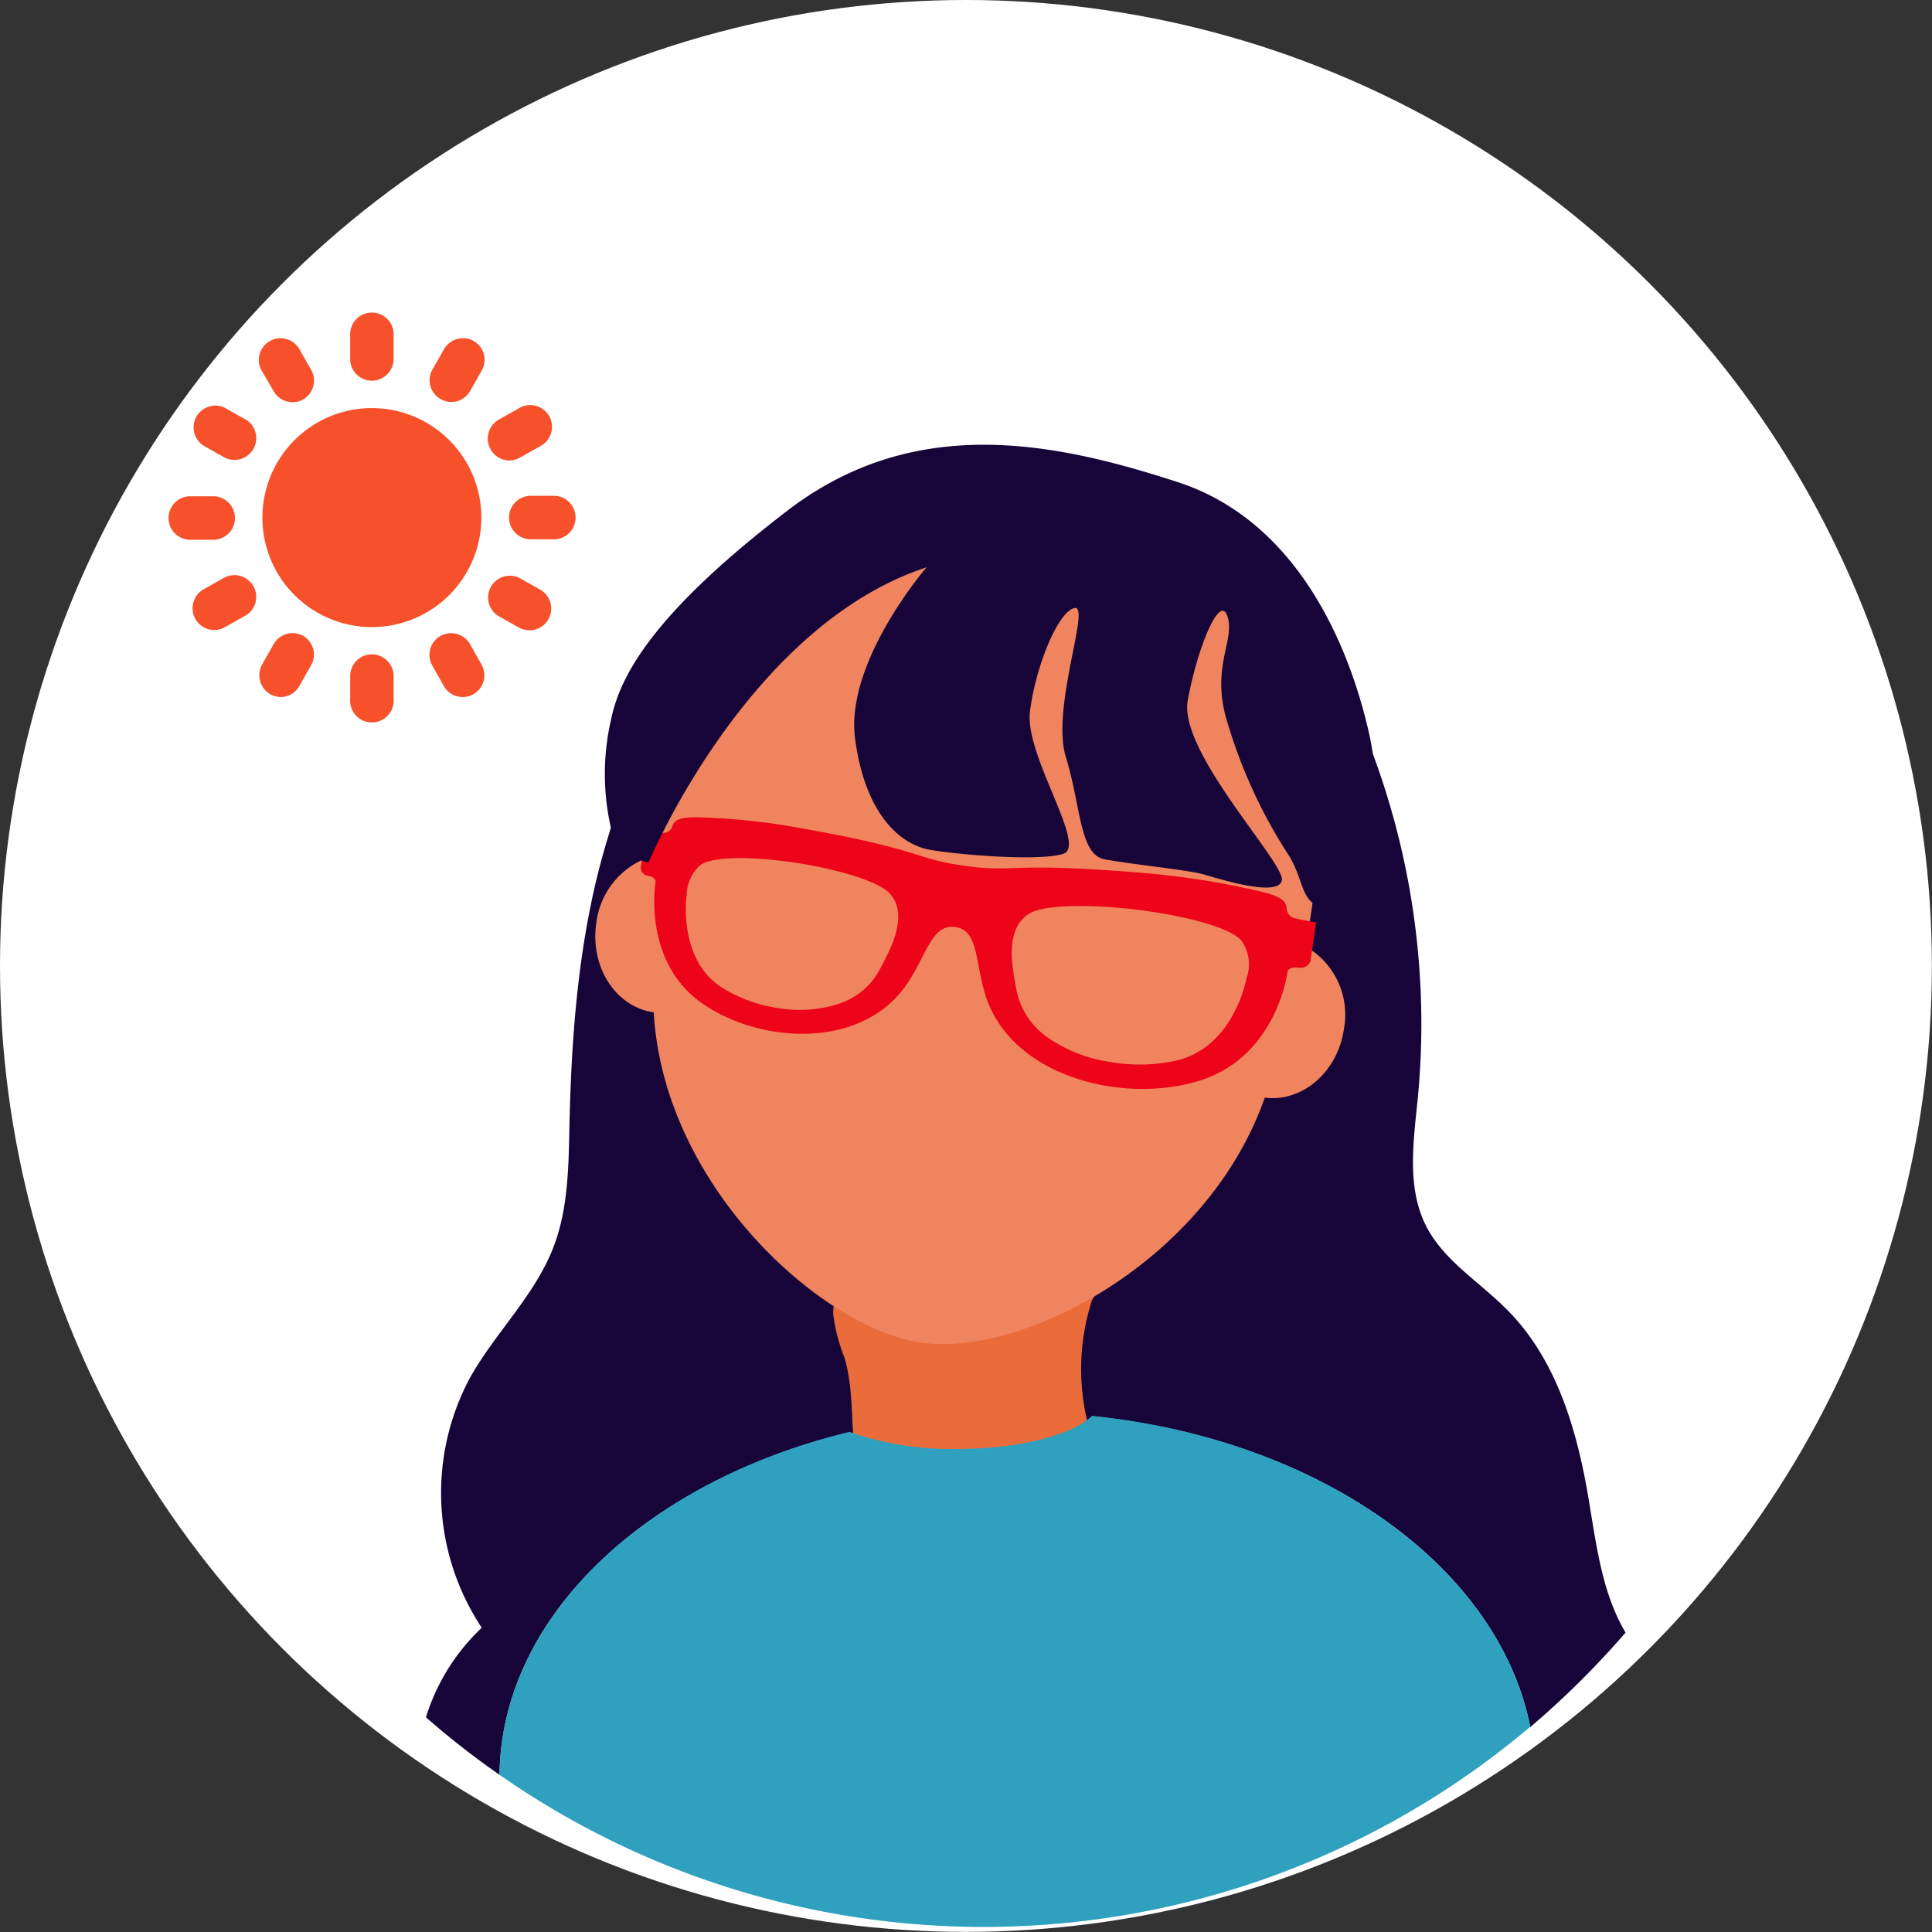
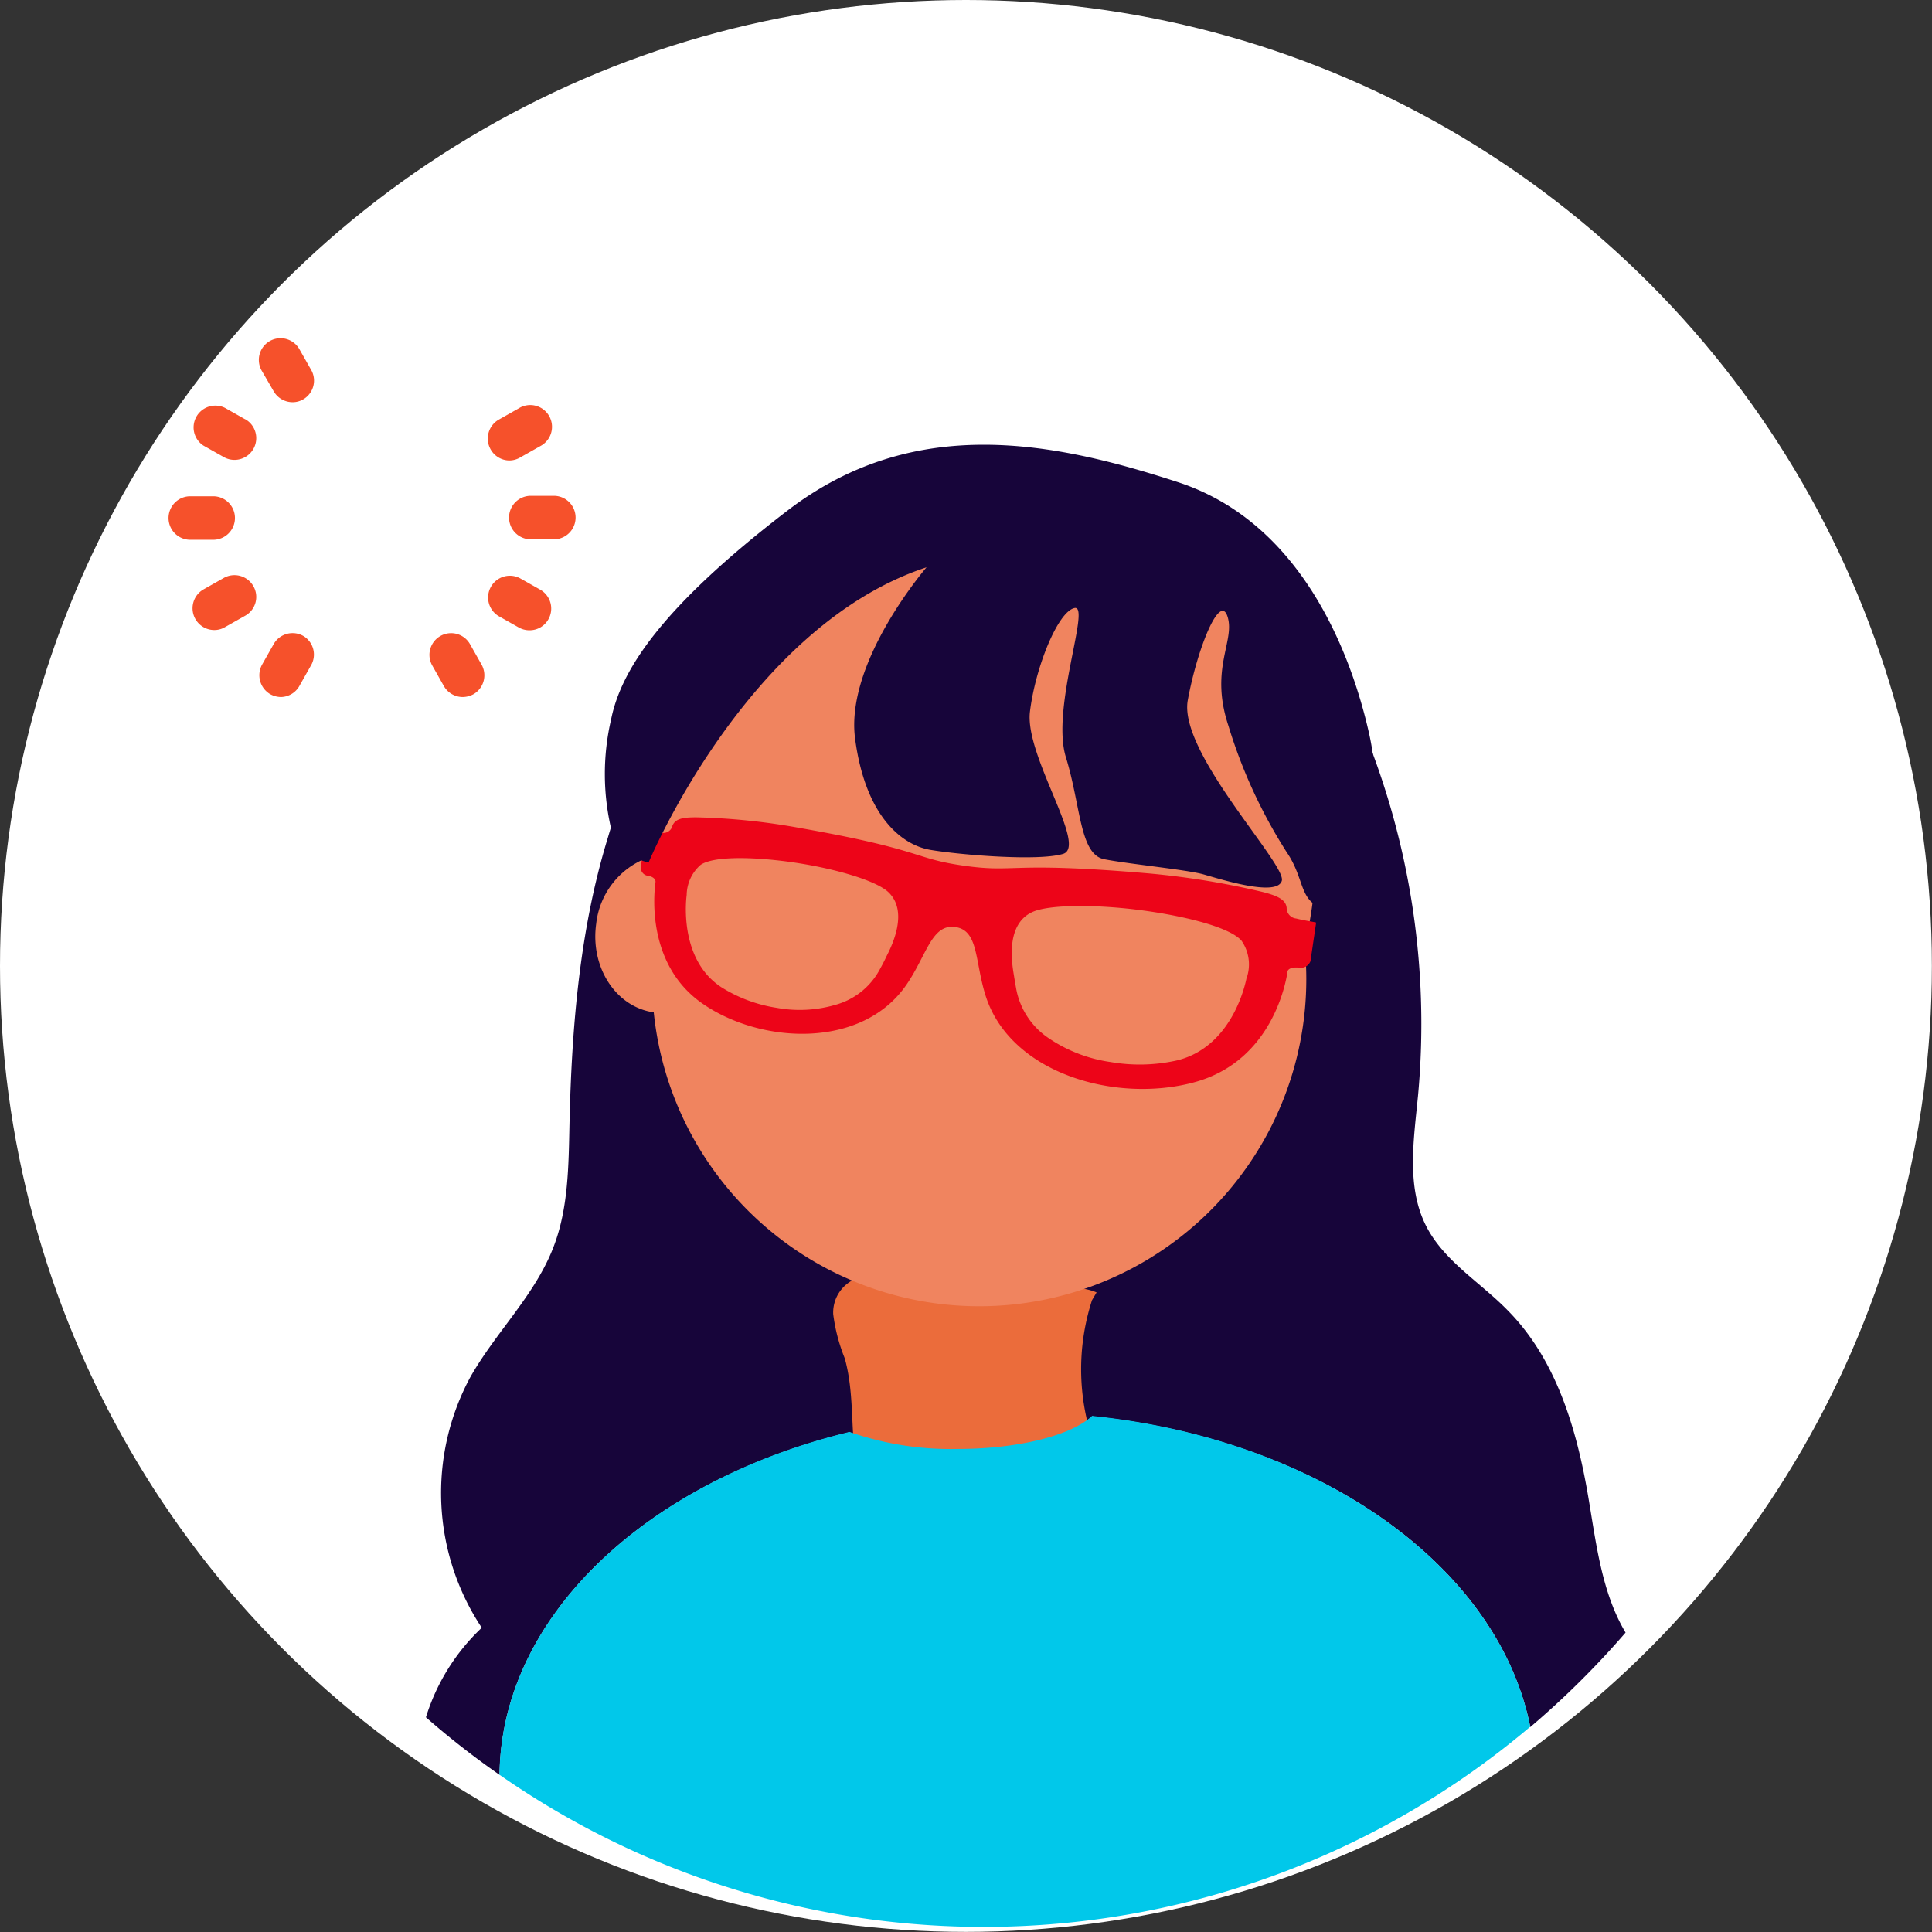
<svg xmlns="http://www.w3.org/2000/svg" viewBox="0 0 167.83 167.83">
  <rect x="0" y="0" width="167.83" height="167.83" fill="#333333" stroke="none" />
  <defs>
    <style>.cls-1{fill:#fff;}.cls-2{fill:#17053a;}.cls-3{fill:#eb6c3b;}.cls-4{fill:#f0845f;}.cls-5,.cls-7{fill:#ed0418;}.cls-6{fill:#01c8ea;}.cls-7{opacity:0.2;}.cls-8{fill:#f6512b;}</style>
  </defs>
  <title>アセット 2</title>
  <g id="レイヤー_2" data-name="レイヤー 2">
    <g id="レイヤー_1-2" data-name="レイヤー 1">
      <circle class="cls-1" cx="83.91" cy="83.91" r="83.91" />
      <path class="cls-2" d="M73.79,124.42a26.81,26.81,0,0,0,9.36,1.48c5.38,0,9.95-1.2,11.72-2.87,19.72,2,35.29,13,38.06,27a75.52,75.52,0,0,0,8.28-8.21c-2.08-3.49-2.55-7.75-3.24-11.79-1-5.89-2.78-11.94-7-16.2-2.38-2.44-5.51-4.26-7.07-7.3-1.75-3.41-1.09-7.5-.72-11.33a67.46,67.46,0,0,0-5.68-34,65.81,65.81,0,0,0-4.09-7.69c-1.12-1.82-2.61-5-4.46-6.16-2.33-1.42-6.81-1.43-9.48-1.7a66.38,66.38,0,0,0-10.36-.24A112.26,112.26,0,0,0,72,47.93a8.74,8.74,0,0,0-5.65,3.36c-1.65,2-3.84,3.78-5.54,5.88a46.17,46.17,0,0,0-8,15.58c-2.46,8-3.15,16.49-3.34,24.89-.08,3.63-.09,7.36-1.41,10.74-1.62,4.17-5,7.35-7.21,11.26a21.18,21.18,0,0,0,1,21.76A18,18,0,0,0,37,149.18a72.1,72.1,0,0,0,6.4,5C43.54,140.38,56.21,128.67,73.79,124.42Z" />
      <path class="cls-3" d="M95.07,112.34a19.47,19.47,0,0,0,.36,14.13,15.47,15.47,0,0,1,1.38,3.93,3.58,3.58,0,0,1-1.65,3.65,6.56,6.56,0,0,1-2.18.64,47.92,47.92,0,0,1-7.94.6,13.72,13.72,0,0,1-6.14-1.12c-2.92-1.49-4.21-4.57-4.6-7.47s-.12-5.87-.92-8.71a15.37,15.37,0,0,1-1-3.83A3.18,3.18,0,0,1,74.56,111a6.49,6.49,0,0,1,3.23.23,42.23,42.23,0,0,0,14.36.79,5.11,5.11,0,0,1,3.11.25l-.43.73" />
-       <path class="cls-4" d="M113.33,82.17c.26-1.08.47-2.18.63-3.31,2.41-17.29-8.49-33.1-24.35-35.32s-30.69,10-33.1,27.29a31.12,31.12,0,0,0-.31,3.7,6.93,6.93,0,0,0-4.41,5.72c-.53,3.79,1.72,7.23,5,7.69h0c.85,15.06,14.49,27.33,23.08,28.67,8.87,1.38,25-7,30-21.26,3.28.42,6.36-2.26,6.88-6A6.81,6.81,0,0,0,113.33,82.17Z" />
+       <path class="cls-4" d="M113.33,82.17c.26-1.08.47-2.18.63-3.31,2.41-17.29-8.49-33.1-24.35-35.32s-30.69,10-33.1,27.29a31.12,31.12,0,0,0-.31,3.7,6.93,6.93,0,0,0-4.41,5.72c-.53,3.79,1.72,7.23,5,7.69h0A6.81,6.81,0,0,0,113.33,82.17Z" />
      <path class="cls-5" d="M112.6,79.79a.92.92,0,0,1-.83-.92c-.07-.75-.87-1.08-2.15-1.4a69.9,69.9,0,0,0-10.21-1.63c-11.86-1-11.13,0-15.63-.63s-3.47-1.38-14.39-3.3A56.7,56.7,0,0,0,60.48,71c-1.11,0-1.82.1-2.07.74a.8.8,0,0,1-.88.61c-.7,0-1.41-.11-1.43,0l-.44,3a.72.72,0,0,0,.63.73c.42.06.69.3.65.56-.06.47-1,7,4.07,10.53s13.87,4,17.74-1.64c1.76-2.57,2.18-5.28,4.23-5s1.69,3,2.65,6c2.16,6.72,11.26,9.32,18.06,7.5,7-1.86,8.07-9.08,8.15-9.59,0-.29.45-.45,1-.38a.9.9,0,0,0,1-.57l.49-3.34C114.31,80.1,113.44,80,112.6,79.79ZM77,83.09c-.16.35-.34.7-.51,1a6.24,6.24,0,0,1-3.72,3.14,11.11,11.11,0,0,1-5.29.32,12.61,12.61,0,0,1-4.83-1.8c-3.81-2.51-3-8-3-8a3.55,3.55,0,0,1,1.2-2.61c1.09-.77,4.45-.72,7.74-.27,3.65.5,7.44,1.57,8.57,2.62C78.92,79.14,77.54,82.05,77,83.09Zm31.31,1.73c0,.06-1,6-6,7.28a14.77,14.77,0,0,1-5.81.16,12.77,12.77,0,0,1-5.41-2.08,6.61,6.61,0,0,1-2.81-4.26c-.07-.39-.14-.79-.2-1.18-.2-1.17-.7-4.41,1.55-5.49,1.45-.7,5.69-.7,9.72-.15,3.73.51,7.51,1.47,8.5,2.62A3.6,3.6,0,0,1,108.34,84.82Z" />
      <path class="cls-2" d="M80.49,49.28s-7.09,8.2-6.21,14.88,4,9.24,6.55,9.67,9.33,1,11.51.35S89,65.66,89.47,61.82s2.42-8.69,3.87-9-2.06,8.7-.75,12.95,1.19,8.45,3.33,8.87,7.17.91,8.6,1.31,6.42,2,6.83.56-9-11.15-8.17-15.68,2.8-9.38,3.46-7.25-1.58,4.51.07,9.46a44.3,44.3,0,0,0,5.07,11c1.72,2.51.94,4.59,3.81,5s4.93-8.27,3.34-15.33S113,45.36,102.31,41.88s-22.85-6-33.91,2.48S53.94,58.29,53.09,62.47a21,21,0,0,0,.07,9.82c.65,2.12,3.18,2.64,3.18,2.64S64.86,54.41,80.49,49.28Z" />
      <path class="cls-6" d="M132.93,150c-2.77-13.94-18.34-25-38.06-27-1.77,1.67-6.34,2.87-11.72,2.87a26.81,26.81,0,0,1-9.36-1.48c-17.58,4.25-30.25,16-30.4,29.78A73.52,73.52,0,0,0,132.93,150Z" />
-       <path class="cls-7" d="M132.93,150c-2.77-13.94-18.34-25-38.06-27-1.77,1.67-6.34,2.87-11.72,2.87a26.81,26.81,0,0,1-9.36-1.48c-17.58,4.25-30.25,16-30.4,29.78A73.52,73.52,0,0,0,132.93,150Z" />
      <path class="cls-8" d="M48.11,43.07h-2a1.89,1.89,0,0,0,0,3.78h2a1.89,1.89,0,0,0,0-3.78Z" />
      <path class="cls-8" d="M20.41,45a1.89,1.89,0,0,0-1.88-1.89h-2a1.89,1.89,0,1,0,0,3.78h2A1.89,1.89,0,0,0,20.41,45Z" />
      <path class="cls-8" d="M44.23,40a1.87,1.87,0,0,0,.94-.25l1.77-1a1.89,1.89,0,1,0-1.89-3.27l-1.77,1A1.9,1.9,0,0,0,42.6,39,1.88,1.88,0,0,0,44.23,40Z" />
      <path class="cls-8" d="M19.43,50.21l-1.77,1a1.89,1.89,0,0,0,.95,3.52,1.8,1.8,0,0,0,.93-.25l1.77-1A1.87,1.87,0,0,0,22,50.9,1.89,1.89,0,0,0,19.43,50.21Z" />
-       <path class="cls-8" d="M41.16,29.63a1.89,1.89,0,0,0-2.58.69l-1,1.76a1.87,1.87,0,0,0,.69,2.58,1.76,1.76,0,0,0,.94.26A1.88,1.88,0,0,0,40.82,34l1-1.77A1.88,1.88,0,0,0,41.16,29.63Z" />
      <path class="cls-8" d="M26.36,55.25a1.89,1.89,0,0,0-2.58.69l-1,1.77a1.91,1.91,0,0,0,.69,2.59,2,2,0,0,0,.95.25A1.88,1.88,0,0,0,26,59.6l1-1.77A1.88,1.88,0,0,0,26.36,55.25Z" />
-       <path class="cls-8" d="M32.31,33.07a1.89,1.89,0,0,0,1.88-1.89v-2a1.89,1.89,0,1,0-3.77,0v2A1.88,1.88,0,0,0,32.31,33.07Z" />
-       <path class="cls-8" d="M32.31,56.84a1.89,1.89,0,0,0-1.89,1.89v2a1.89,1.89,0,1,0,3.77,0v-2A1.89,1.89,0,0,0,32.31,56.84Z" />
      <path class="cls-8" d="M23.78,34a1.9,1.9,0,0,0,1.63.94,1.81,1.81,0,0,0,.95-.26A1.88,1.88,0,0,0,27,32.08l-1-1.76a1.88,1.88,0,1,0-3.26,1.89Z" />
      <path class="cls-8" d="M40.82,55.94a1.88,1.88,0,1,0-3.26,1.89l1,1.77a1.89,1.89,0,0,0,1.63.95,2,2,0,0,0,.95-.25,1.9,1.9,0,0,0,.68-2.59Z" />
      <path class="cls-8" d="M21.31,36.43l-1.77-1a1.89,1.89,0,0,0-1.88,3.27l1.77,1a1.89,1.89,0,0,0,1.88-3.28Z" />
      <path class="cls-8" d="M46.94,51.23l-1.77-1a1.89,1.89,0,0,0-1.89,3.27l1.77,1a1.89,1.89,0,0,0,.94.25,1.87,1.87,0,0,0,1.64-.94A1.89,1.89,0,0,0,46.94,51.23Z" />
-       <path class="cls-8" d="M25.58,38.24a9.51,9.51,0,1,0,13.45,0A9.5,9.5,0,0,0,25.58,38.24Z" />
    </g>
  </g>
</svg>